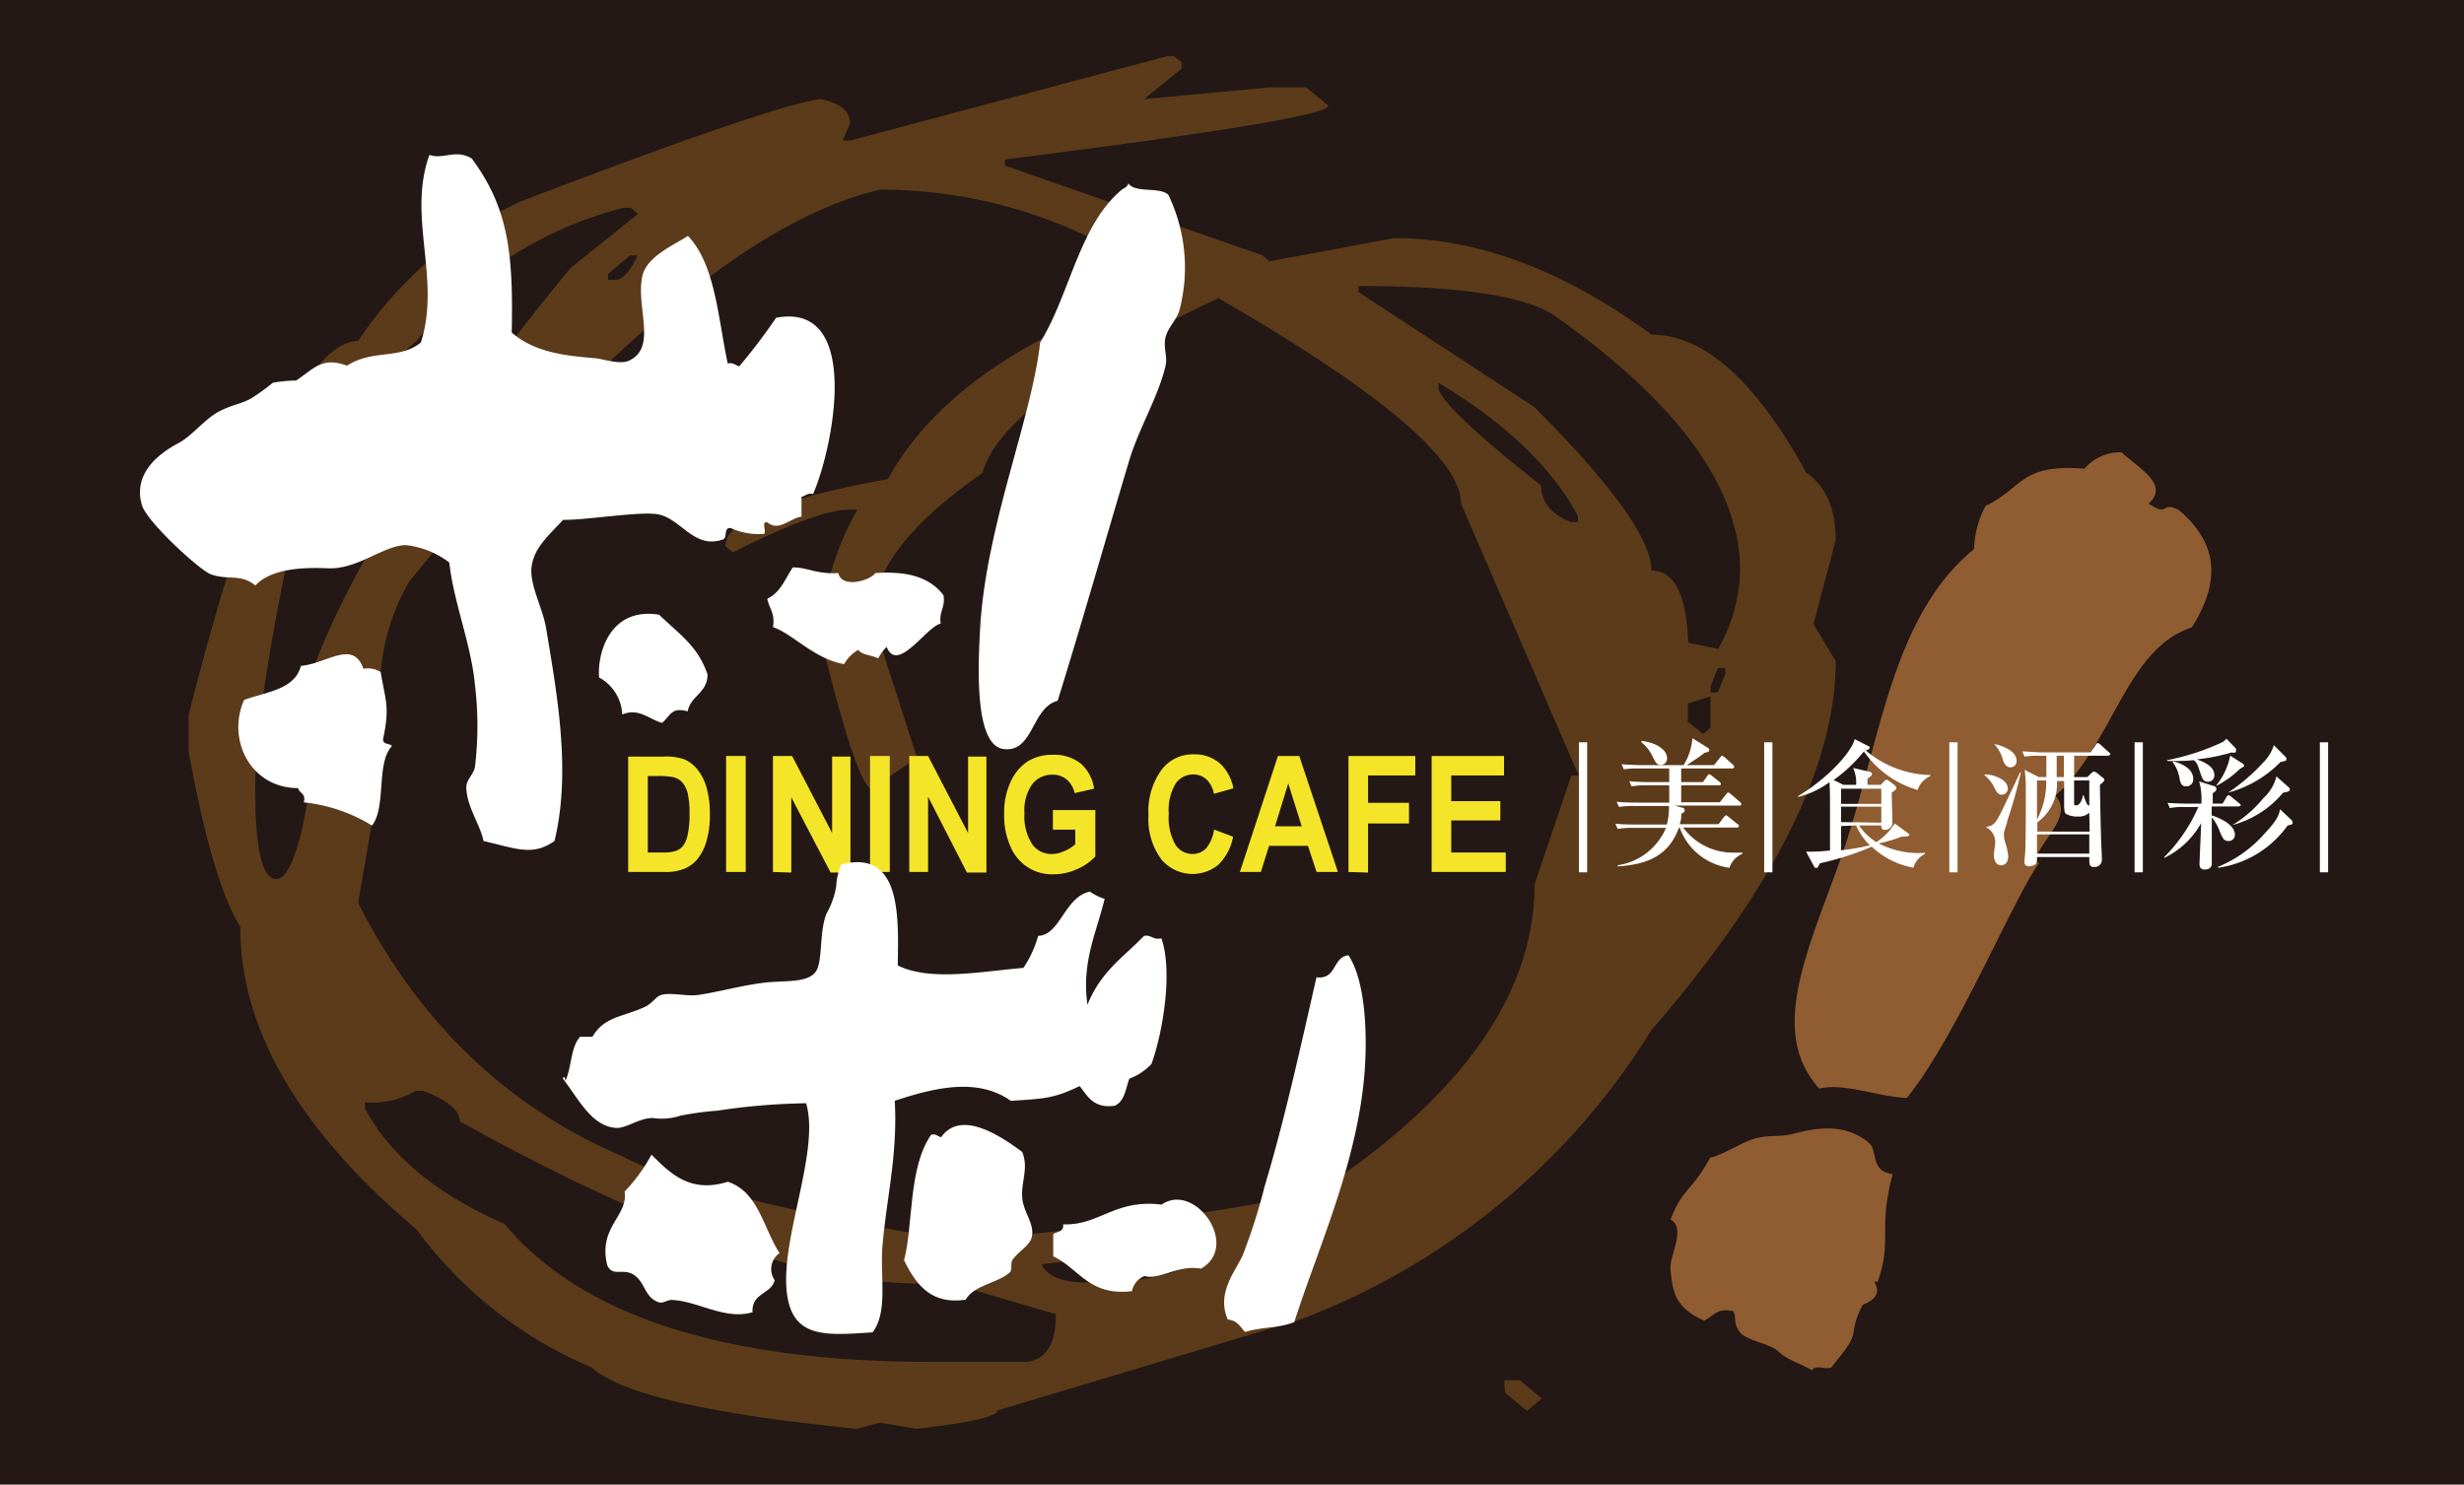
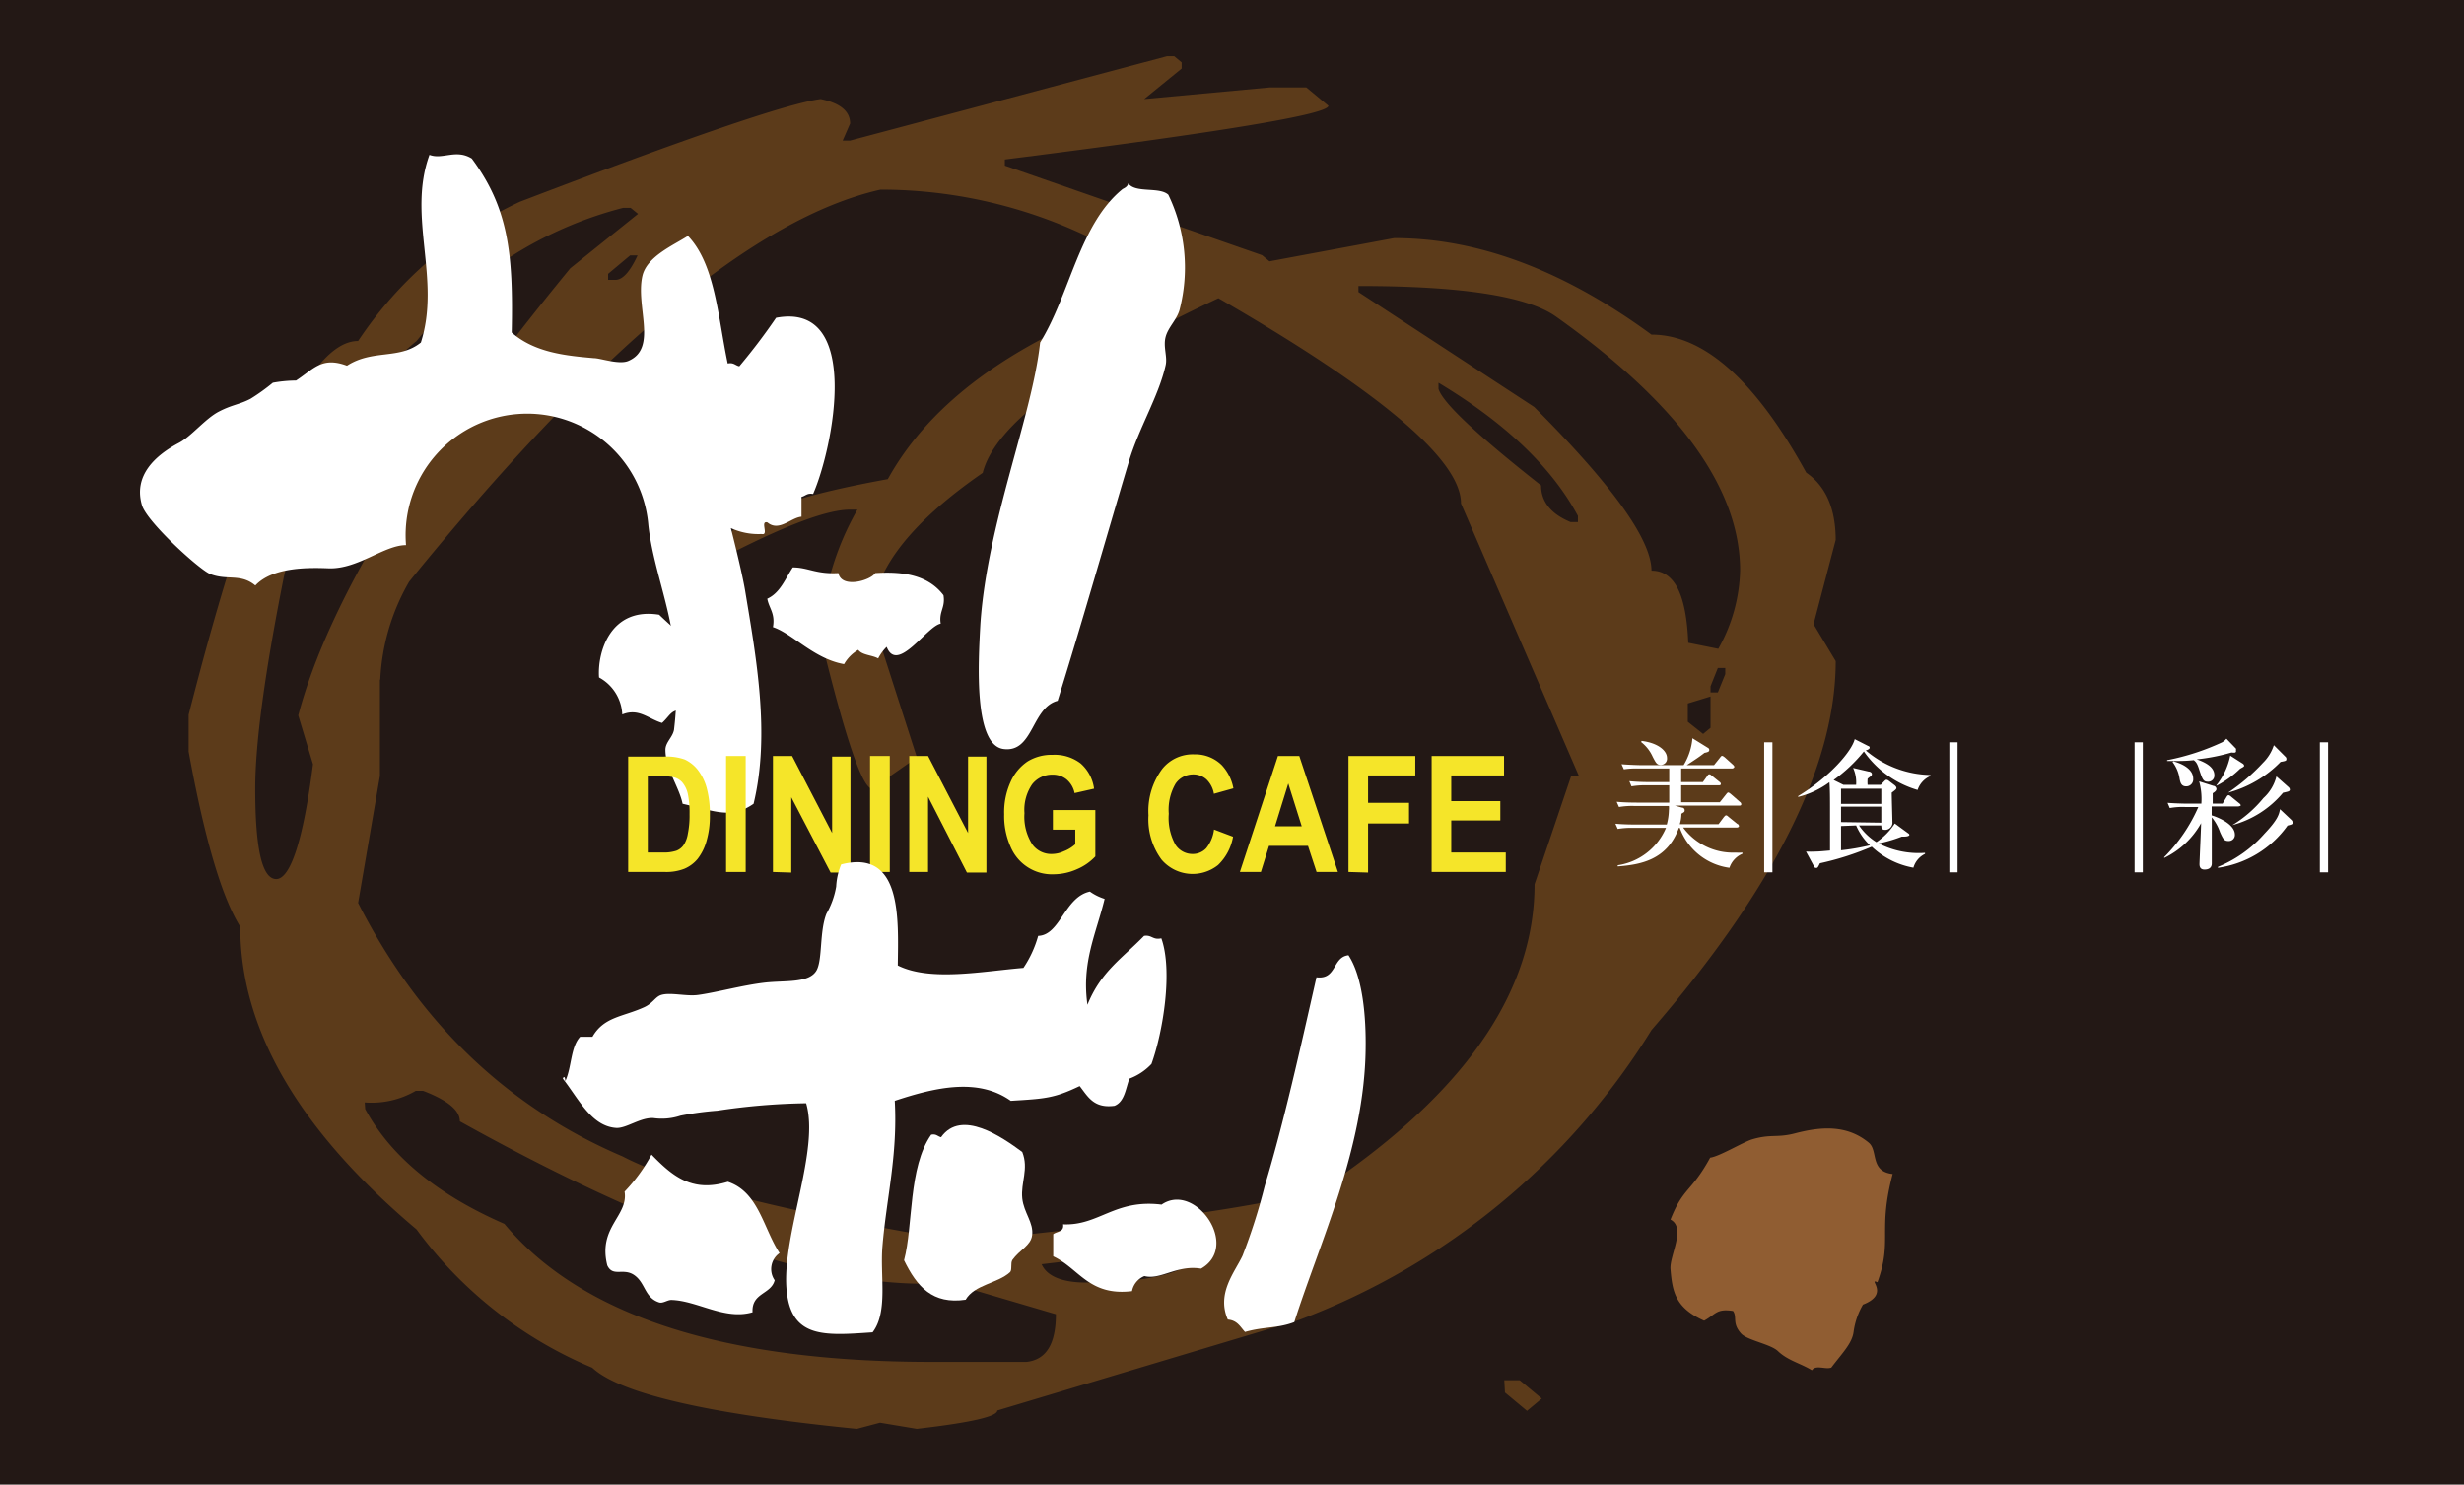
<svg xmlns="http://www.w3.org/2000/svg" viewBox="0 0 212.4 128">
  <defs>
    <style>.cls-1{fill:#231815;}.cls-2{fill:#5c3b1a;}.cls-3{fill:#905d32;}.cls-3,.cls-4{fill-rule:evenodd;}.cls-4,.cls-6{fill:#fff;}.cls-5{fill:#f5e529;}.cls-7{fill:none;stroke:#fff;stroke-miterlimit:10;stroke-width:0.71px;}</style>
  </defs>
  <title>2アセット 13</title>
  <g id="レイヤー_2" data-name="レイヤー 2">
    <g id="レイヤー_1-2" data-name="レイヤー 1">
      <rect class="cls-1" width="212.4" height="128" />
      <path class="cls-2" d="M101.22,4.85l.64.53v.53L98.63,8.54l10.8-1h3.18l1.9,1.58q0,1.11-27.89,4.63v.53L108.79,22l.64.53,10.75-2q10.84,0,22.18,8.32,6.79,0,13.34,11.9,2.53,1.74,2.54,5.8l-1.91,7.27L158.24,57q0,13.47-15.88,31.81a60.91,60.91,0,0,1-30.39,25l-26,7.8q0,.78-6.94,1.58l-3.17-.53-2,.53q-19.2-1.91-22.81-5.27A36.12,36.12,0,0,1,35.91,106Q20.7,93.17,20.71,79.9q-2.4-3.84-4.45-15.11V61.63Q24.47,29.4,30.87,29.4a34.08,34.08,0,0,1,13.93-12Q66.58,9.07,70.74,8.54c1.69.35,2.54,1.05,2.54,2.11l-.64,1.47h.64l27.31-7.27ZM22,68c0,5.2.6,7.79,1.81,7.79s2.33-3.3,3.17-9.9l-1.27-4.21q3.87-14.7,23.45-38.55L55,18.44l-.64-.52h-.64A33.56,33.56,0,0,0,35.91,29.4q-8.16,6.69-11.44,20.33Q22,62.15,22,68Zm10.75-9.38V66.9L30.87,77.85q7.87,15.48,22.81,21.86,6.95,3.63,29.13,7.32,33-3.32,33-5.79,16.47-11.7,16.47-25l3.17-9.37h.64L125.94,43.41q0-5.64-20.91-17.7Q86.28,34.52,84.71,40.77q-9.52,6.58-9.53,12.54l3.86,12L75.18,68q-1.26,0-4.44-13.06a24.1,24.1,0,0,1,3.17-11h-.63q-2.84,0-10.11,3.69l-.64-.53q0-3.26,14-5.79,4.06-7.36,13.93-12.43,1.75,0,8.89-5.26a41.45,41.45,0,0,0-23.45-7.27Q59.75,20,35.27,50.15A18.57,18.57,0,0,0,32.78,58.57Zm-1.27,37q3.31,6.11,12,9.9,9.93,11.89,36.79,11.9h8.21c1.7-.18,2.54-1.54,2.54-4.11l-10.75-3.16-.63.53q-14.85,0-40-14c0-.95-1.05-1.82-3.17-2.63h-.63a7.58,7.58,0,0,1-4.4,1ZM52.42,23.61v.52h.63c.62,0,1.26-.7,1.91-2.11h-.64ZM89.79,109c.43,1,1.71,1.58,3.86,1.58H96.1c4.26-.42,6.39-1.11,6.39-2V107.5ZM117.1,24.66v.52l15.15,9.91Q142.36,45.2,142.36,49.2c2,0,3,2.07,3.17,6.22l2.59.52A14.43,14.43,0,0,0,150,49.2q0-10.64-15.88-21.91Q130.39,24.65,117.1,24.66ZM124,33v.53q.54,1.79,8.84,8.32c0,1.4.85,2.46,2.54,3.16h.64v-.53Q132.64,38.19,124,33Zm5.67,86H131l1.9,1.58-1.27,1.06-1.9-1.58Zm15.82-58.35v1.58l1.32,1.05.64-.53V60.05Zm2.59-3.06-.63,1.58v.53h.63l.64-1.58v-.53Z" />
-       <path class="cls-3" d="M164.38,94.66c-2.41-.07-5.43-1.33-7.55-.8-4.5-4.93-.86-12.15,1.88-19.94,3.3-9.35,4.17-20.64,11.46-26.58a8.16,8.16,0,0,1,1-3.73c3.21-1.52,2.94-3.64,8.52-3.2A4,4,0,0,1,182.87,39c1.71,1.52,4.11,2.81,2.35,4.42,1.8,1.23,1-.27,2.61.57,2.94,2.49,3.94,5.64,1.1,10.11-5.65,1.82-6.76,10-11.74,14.5,1.56,1.8-1.26,3.75-1.82,5.7.36.23.49,0,.61-.21C173.6,77.27,168.83,89.12,164.38,94.66Z" />
      <path class="cls-3" d="M163.15,101.22c-1.3,4.92,0,5.71-1.31,9.33-.91-.38,1.15,1-1.25,1.93a6.34,6.34,0,0,0-.81,2.37c-.14,1-1,1.84-1.92,3.06-.5.19-1.33-.27-1.67.23-1-.61-2.07-.83-2.93-1.65-.64-.61-2.65-.93-3.18-1.52-.8-.9-.31-1.41-.69-1.94-1.43-.22-1.46.27-2.49.84-2.5-1.11-2.74-2.53-2.9-4.43-.11-1.16,1.38-3.57,0-4.29,1.1-2.8,1.79-2.35,3.42-5.34.8-.1,2.81-1.33,3.63-1.58,1.64-.48,2.11-.1,3.71-.52,2.3-.6,4.49-.72,6.34.82C161.91,99.22,161.18,101,163.15,101.22Z" />
-       <path class="cls-4" d="M40.67,13.67c3.13,4.23,3.59,8.1,3.44,15,2,1.75,4.72,2,7.1,2.21.54,0,2.16.58,2.95.24,2.57-1.09.6-4.71,1.22-7.35.4-1.67,2.69-2.63,3.92-3.43,2.36,2.46,2.59,7.05,3.43,11,.52-.11.65.17,1,.24A52,52,0,0,0,66.9,27.4c7.47-1.41,4.92,11.25,3.19,15.19-.52-.1-.65.17-1,.25v1.71c-.92.08-1.94,1.33-2.94.49-.67-.17.17,1.16-.5,1A5.68,5.68,0,0,1,63,45.53c-.68-.1-.23.92-.74,1-2.49.83-3.59-1.9-5.63-2.2-1.61-.24-6.22.53-8.09.49-1.28,1.38-2.43,2.35-2.7,3.92s.94,3.66,1.23,5.39c.93,5.63,2.19,12.36.73,18.38-1.91,1.33-3.25.66-6.12,0-.29-1.44-1.48-3-1.48-4.65,0-.65.61-1.06.74-1.72a29.66,29.66,0,0,0,0-7.11c-.34-3.54-1.83-7.07-2.21-10.53A7.53,7.53,0,0,0,35,47c-1.88,0-4.12,2.06-6.62,2-1.63-.06-4.83-.16-6.37,1.48-1.29-1.07-2.44-.4-3.92-1C17.05,49,12.68,45,12.24,43.57c-.76-2.55,1.12-4.3,3.19-5.39,1.06-.56,2.26-2.08,3.43-2.69s1.79-.61,2.74-1.11A17.28,17.28,0,0,0,23.52,33a11.71,11.71,0,0,1,2-.19c1.53-1,2.22-2.09,4.39-1.28,2.23-1.44,4.52-.5,6.37-2,1.76-5.51-1.2-10.84.74-16.18C38.15,13.79,39.3,12.82,40.67,13.67Z" />
+       <path class="cls-4" d="M40.67,13.67c3.13,4.23,3.59,8.1,3.44,15,2,1.75,4.72,2,7.1,2.21.54,0,2.16.58,2.95.24,2.57-1.09.6-4.71,1.22-7.35.4-1.67,2.69-2.63,3.92-3.43,2.36,2.46,2.59,7.05,3.43,11,.52-.11.65.17,1,.24A52,52,0,0,0,66.9,27.4c7.47-1.41,4.92,11.25,3.19,15.19-.52-.1-.65.17-1,.25v1.71c-.92.08-1.94,1.33-2.94.49-.67-.17.17,1.16-.5,1A5.68,5.68,0,0,1,63,45.53s.94,3.66,1.23,5.39c.93,5.63,2.19,12.36.73,18.38-1.91,1.33-3.25.66-6.12,0-.29-1.44-1.48-3-1.48-4.65,0-.65.61-1.06.74-1.72a29.66,29.66,0,0,0,0-7.11c-.34-3.54-1.83-7.07-2.21-10.53A7.53,7.53,0,0,0,35,47c-1.88,0-4.12,2.06-6.62,2-1.63-.06-4.83-.16-6.37,1.48-1.29-1.07-2.44-.4-3.92-1C17.05,49,12.68,45,12.24,43.57c-.76-2.55,1.12-4.3,3.19-5.39,1.06-.56,2.26-2.08,3.43-2.69s1.79-.61,2.74-1.11A17.28,17.28,0,0,0,23.52,33a11.71,11.71,0,0,1,2-.19c1.53-1,2.22-2.09,4.39-1.28,2.23-1.44,4.52-.5,6.37-2,1.76-5.51-1.2-10.84.74-16.18C38.15,13.79,39.3,12.82,40.67,13.67Z" />
      <path class="cls-4" d="M100.71,16.79a14.47,14.47,0,0,1,1,9.8c-.19.91-1,1.58-1.23,2.45s.17,1.7,0,2.45c-.61,2.7-2.32,5.43-3.18,8.34-2,6.71-4.14,14.21-6.13,20.59-2.26.59-2.08,4.49-4.66,4.16s-2.19-7.36-2-10.78c.59-8.73,4.46-17.89,5.15-24.27,2.59-4.19,3.37-10.19,7.11-13.23.21-.11.43-.22.49-.49C97.87,16.68,99.94,16.08,100.71,16.79Z" />
      <path class="cls-4" d="M81.33,51.32c.18,1.08-.41,1.38-.24,2.45-1.19.21-3.74,4.36-4.66,2a4,4,0,0,0-.73,1c-.53-.3-1.37-.27-1.72-.74a3.35,3.35,0,0,0-1.22,1.23c-2.59-.45-4.44-2.63-6.13-3.19.21-1.2-.34-1.62-.49-2.45,1.12-.51,1.55-1.72,2.2-2.7,1.32,0,2,.6,3.93.49.26,1.35,2.74.66,3.18,0C77.66,49.27,79.94,49.49,81.33,51.32Z" />
-       <path class="cls-4" d="M32.81,57.94c.43,2.51.79,3,.24,5.64-.17.66.51.47.74.74-1.39,1.46-.47,5.25-1.72,6.86a13.94,13.94,0,0,0-5.88-2c.21-.78-.39-.76-.49-1.23-4.11,0-6.17-4.19-4.66-7.6,1.9-.71,4.36-.87,4.9-2.94,2.23-.18,4.49-2.31,5.39.25A2.08,2.08,0,0,1,32.81,57.94Z" />
      <path class="cls-4" d="M56.82,53c1.84,1.78,3.33,2.7,4.17,5.15,0,1.6-1.45,1.82-1.71,3.18-1.4-.37-1.42.29-2.21,1-1.18-.35-2-1.31-3.43-.73a3.82,3.82,0,0,0-2-3.19C51.48,56.25,52.61,52.32,56.82,53Z" />
      <path class="cls-5" d="M54.15,65.23h3.09a4.77,4.77,0,0,1,1.78.25,3.1,3.1,0,0,1,1.1.86,4.45,4.45,0,0,1,.79,1.57,8.56,8.56,0,0,1,.28,2.39,7.57,7.57,0,0,1-.3,2.25,4.44,4.44,0,0,1-.76,1.51A3,3,0,0,1,59,74.9a4.27,4.27,0,0,1-1.68.28H54.15Zm1.69,1.68V73.5h1.27a3.38,3.38,0,0,0,1.19-.15,1.37,1.37,0,0,0,.6-.45,2.43,2.43,0,0,0,.39-1,7.83,7.83,0,0,0,.15-1.71,8,8,0,0,0-.15-1.75,2.34,2.34,0,0,0-.49-1A1.47,1.47,0,0,0,58,67a6.82,6.82,0,0,0-1.38-.09Z" />
      <path class="cls-5" d="M62.59,75.18v-10h1.69v10Z" />
      <path class="cls-5" d="M66.63,75.18v-10h1.65l3.45,6.64V65.23h1.58v10H71.6l-3.39-6.49v6.49Z" />
      <path class="cls-5" d="M75,75.18v-10h1.7v10Z" />
      <path class="cls-5" d="M78.38,75.18v-10H80l3.45,6.64V65.23h1.58v10H83.35L80,68.69v6.49Z" />
      <path class="cls-5" d="M90.76,71.53V69.84h3.66v4a4.63,4.63,0,0,1-1.56,1.09,5,5,0,0,1-2,.45A3.87,3.87,0,0,1,87.11,73a6.52,6.52,0,0,1-.55-2.79,6.35,6.35,0,0,1,.56-2.81,4.13,4.13,0,0,1,1.46-1.75,3.94,3.94,0,0,1,2.15-.57,3.68,3.68,0,0,1,2.42.74A3.51,3.51,0,0,1,94.31,68l-1.68.38a2.08,2.08,0,0,0-.69-1.18,1.88,1.88,0,0,0-1.21-.41,2.18,2.18,0,0,0-1.75.82,3.89,3.89,0,0,0-.67,2.5A4.4,4.4,0,0,0,89,72.82a2,2,0,0,0,1.69.81,2.47,2.47,0,0,0,1-.23,3.2,3.2,0,0,0,1-.61V71.53Z" />
      <path class="cls-5" d="M104.65,71.52l1.64.62A4.43,4.43,0,0,1,105,74.58a3.52,3.52,0,0,1-4.87-.46A5.84,5.84,0,0,1,99,70.29a6.08,6.08,0,0,1,1.19-4,3.37,3.37,0,0,1,2.76-1.25,3.24,3.24,0,0,1,2.37.93,4,4,0,0,1,1,2l-1.68.47A2.24,2.24,0,0,0,104,67.2a1.68,1.68,0,0,0-1.14-.43,1.83,1.83,0,0,0-1.52.79,4.45,4.45,0,0,0-.59,2.6,4.73,4.73,0,0,0,.58,2.68,1.75,1.75,0,0,0,1.49.79,1.58,1.58,0,0,0,1.16-.5A3.22,3.22,0,0,0,104.65,71.52Z" />
      <path class="cls-5" d="M115.33,75.18h-1.84l-.74-2.25h-3.36l-.7,2.25h-1.81l3.28-10H112Zm-3.12-3.94-1.16-3.69-1.14,3.69Z" />
      <path class="cls-5" d="M116.24,75.18v-10H122v1.68h-4.07v2.36h3.53V71h-3.53v4.23Z" />
      <path class="cls-5" d="M123.41,75.18v-10h6.24v1.68H125.1v2.21h4.23v1.67H125.1V73.5h4.7v1.68Z" />
      <path class="cls-4" d="M83.24,112.06c-2.85.42-4.2-1.12-5.31-3.4.8-3,.35-8,2.34-10.83.44-.09.56.15.85.22,1.75-2.47,5.28,0,7,1.27.58,1.46-.14,2.63,0,4,.13,1.24,1,2.1.85,3.19-.11.88-1.07,1.24-1.7,2.12-.18.27,0,.88-.21,1.06C86,110.66,84,110.75,83.24,112.06Z" />
      <path class="cls-4" d="M56.16,99.55c1.73,1.76,3.43,3.32,6.58,2.34,2.66.88,3.05,4,4.46,6.15a1.68,1.68,0,0,0-.42,2.34c-.32,1.24-2,1.06-1.91,2.76-2.4.71-4.75-1-7-1.06-.35,0-.73.32-1.06.21-1.25-.41-1.16-1.66-2.12-2.34s-1.85.19-2.34-.85c-.83-3.31,1.83-4.25,1.49-6.36A14.62,14.62,0,0,0,56.16,99.55Z" />
      <path class="cls-4" d="M97.58,111.32c-3.7.45-4.56-1.95-6.79-3v-1.91c.32-.25.95-.18.85-.85,3.1.13,4.45-2.2,8.49-1.7,2.89-2,6.81,3.59,3.4,5.52-2.06-.35-3.49,1-4.88.64A1.76,1.76,0,0,0,97.58,111.32Z" />
      <path class="cls-4" d="M48.52,93c.11-.33.22,0,.21.21.55-1.15.45-2.94,1.28-3.82h1.06c1-1.74,2.62-1.71,4.46-2.55.77-.35.95-.9,1.48-1.06.82-.24,2.19.15,3.19,0,1.59-.22,3.82-.84,5.73-1.06,1.76-.2,3.83.07,4.46-1.06.52-.95.24-3.35.85-4.88a7.14,7.14,0,0,0,.84-2.34,5.73,5.73,0,0,1,.43-1.91c5.26-1.36,4.93,4.68,4.88,8.71,2.82,1.41,7.37.49,10.83.21a9.45,9.45,0,0,0,1.27-2.76c1.91-.06,2.27-3.35,4.46-3.82a4.57,4.57,0,0,0,1.27.63c-.73,3-2,5.47-1.48,9.13,1.17-2.89,3-4,4.88-5.94.67-.11.75.38,1.49.21,1,2.81.15,8.06-.85,10.83A5,5,0,0,1,97.35,93c-.32.89-.42,2-1.28,2.34-1.8.24-2.3-.81-3-1.7-2.22,1.06-3,1.09-5.94,1.27-2.82-2-6.48-1.17-10,0,.26,4.69-.71,8.35-1.06,12.53-.22,2.58.5,5.66-.85,7.43-4.21.29-7.11.55-7.43-3.83-.34-4.67,2.88-11.9,1.7-15.92a56.33,56.33,0,0,0-7.65.64,26.77,26.77,0,0,0-3.18.43,5.14,5.14,0,0,1-2.33.21c-1.12-.07-2.31.88-3.19.85C51,97.12,49.92,94.81,48.52,93Z" />
      <path class="cls-4" d="M116.24,82.36c1.25,1.89,1.52,5.39,1.48,8.06-.1,8.61-4,16.8-6.15,23.57-1.41.55-2.63.38-4.25.85-.41-.44-.66-1-1.48-1.07-1-2.26.62-4.11,1.27-5.51a50.84,50.84,0,0,0,1.91-6c1.69-5.64,3-11.56,4.46-18C115.25,84.48,114.84,82.52,116.24,82.36Z" />
      <path class="cls-6" d="M148.25,69.17l.54-.68c.11-.14.14-.16.19-.16s.13.06.23.14l.78.68a.24.24,0,0,1,.11.19c0,.11-.1.12-.18.12h-5.53l.59.17c.11,0,.24.07.24.23s-.06.16-.28.3a3.19,3.19,0,0,1-.14.9h3.34l.45-.6c.11-.13.15-.16.2-.16s.07,0,.24.15l.73.59c.06,0,.14.11.14.19s-.11.12-.19.12h-4.62a5.34,5.34,0,0,0,4.52,2.16,5.2,5.2,0,0,0,.59,0v.1a2,2,0,0,0-1.12,1.21,5.3,5.3,0,0,1-4.28-3.44h-.08c-1,2.75-3.27,3.17-5.27,3.32v-.1a5.37,5.37,0,0,0,4.16-3.22h-2.86a6.7,6.7,0,0,0-1.3.09l-.2-.45c.73.07,1.58.07,1.72.07h2.71a5.11,5.11,0,0,0,.18-1.23,1.59,1.59,0,0,0,0-.37h-3a6.63,6.63,0,0,0-1.3.09l-.2-.45c.74.07,1.58.07,1.71.07h2.82V67.71h-1.95a6.7,6.7,0,0,0-1.3.09l-.19-.45c.73.08,1.58.08,1.71.08h1.73V66.26h-2.61a7.21,7.21,0,0,0-1.3.07l-.2-.44c.73.06,1.58.08,1.72.08h3.63a5.29,5.29,0,0,0,.76-2.32l1.29.8c.1.06.16.09.16.22s-.11.18-.41.24c-.47.36-.58.43-1.53,1.06h2.35l.52-.65c.09-.12.12-.15.18-.15s.15.07.23.13l.7.63c.06.06.12.12.12.19s-.11.14-.2.14h-4.38v1.17h1.87l.37-.51c.07-.11.11-.16.18-.16s.08,0,.23.13l.65.52a.24.24,0,0,1,.12.18c0,.11-.1.12-.18.12h-3.24v1.46Zm-6.74-5.29c1.39.17,2.19.83,2.19,1.47a.54.54,0,0,1-.54.6c-.34,0-.42-.18-.69-.69a3.32,3.32,0,0,0-1-1.28Z" />
      <path class="cls-6" d="M162.12,67.67l.33-.34c.08-.08.12-.1.17-.1a.38.38,0,0,1,.21.1l.5.38s.14.12.14.21,0,.13-.4.42c0,.42.06,2.37.06,2.64a.63.63,0,0,1-.64.57c-.31,0-.32-.22-.32-.38h-1.92a5,5,0,0,0,1.5,1.44A5.58,5.58,0,0,0,163.33,71l1.15.84c.09.06.11.1.11.15s-.11.14-.48.14h-.17a12.55,12.55,0,0,1-2,.59,7.56,7.56,0,0,0,4,.81v.09a1.9,1.9,0,0,0-1,1.19A7,7,0,0,1,161.35,73a24.64,24.64,0,0,1-4.47,1.43c-.18.37-.2.4-.33.4s-.15-.08-.2-.17l-.67-1.24a6.74,6.74,0,0,0,.79,0c.18,0,.29,0,1.28-.09,0-.36,0-3.57,0-3.71,0-.61,0-1.61-.05-2.18A7.6,7.6,0,0,1,155,68.71v-.07c2.78-1.69,4.63-3.89,4.88-4.91l1.16.59c.07,0,.13.08.13.15s-.12.18-.34.23a8.84,8.84,0,0,0,5.57,2.12v.09a2,2,0,0,0-1.1,1.2,8.57,8.57,0,0,1-4.63-3.32,13.22,13.22,0,0,1-2.61,2.46l.85.42H160a3,3,0,0,0-.26-1.46l1.33.31c.11,0,.29.07.29.23a.22.22,0,0,1-.1.18,2.47,2.47,0,0,0-.27.21,3.08,3.08,0,0,0,0,.53ZM158.7,68v1.31h3.47V68Zm3.47,2.93V69.55H158.7v1.33Zm-3.47.29v2.09a19.07,19.07,0,0,0,2.49-.43A5.23,5.23,0,0,1,160,71.17Z" />
-       <path class="cls-6" d="M172.56,68.52c-.36,0-.54-.39-.65-.62a3,3,0,0,0-.83-1.05l0-.08c.89,0,2,.49,2,1.23A.53.53,0,0,1,172.56,68.52Zm.47,2.34c-.29.89-.29.89-.29,1.12a2.44,2.44,0,0,0,.17.82,5.46,5.46,0,0,1,.2,1c0,.23-.05.8-.62.8s-.62-.73-.62-.9.12-.9.12-1.06a1.44,1.44,0,0,0-.75-1.3v-.07c.59,0,.87-.49,1.14-1,.14-.25,1.44-3,1.76-3.68h.06A39.24,39.24,0,0,1,173,70.86Zm.29-4.7c-.44,0-.61-.47-.66-.63a3.21,3.21,0,0,0-.75-1.37l.05,0c.47.1,1.87.51,1.87,1.44A.53.53,0,0,1,173.32,66.16Zm8.41-1h-2.94c0,.49,0,.62,0,1.84h1.14l.35-.34c.1-.11.15-.12.23-.12a.32.32,0,0,1,.2.07l.55.44c.1.07.14.12.14.19s-.1.22-.38.42c0,.61.06,3.68.09,4.38,0,.55.07,1.44.07,2a.62.62,0,0,1-.65.71c-.43,0-.43-.19-.43-.86h-4.51c0,.16,0,.17,0,.34,0,.42-.63.46-.71.46a.34.34,0,0,1-.37-.38c0-.1.05-.61.06-.73.06-.94.06-4,.06-5.28a13.15,13.15,0,0,0-.1-1.92l1.22.62h.65c0-.27,0-1.55,0-1.84h-.58a6.6,6.6,0,0,0-1.3.08l-.19-.45c.56,0,1.14.08,1.71.08h4.17l.45-.64c0-.07.1-.16.19-.16a.39.39,0,0,1,.21.13l.71.64c.08.07.14.11.14.18S181.81,65.14,181.73,65.14Zm-1.63,4.91a1.32,1.32,0,0,1-1,.33,2,2,0,0,1-1-.22c-.16-.13-.17-.33-.17-1,0-.31,0-.42,0-1.84h-.61v.16a4.08,4.08,0,0,1-1.7,3.4v.8h4.51Zm-4.51-2.78v3.37a6.86,6.86,0,0,0,.8-3.37Zm4.51,4.65h-4.51v1.66h4.51Zm-2.81-6.78V67h.62c0-.88,0-1,0-1.84Zm2.81,2.13h-1.31v2c0,.09,0,.15.18.15.39,0,.55-.7.59-.88h.05a4.55,4.55,0,0,0,.27.71c.06.13.07.13.22.19Z" />
      <path class="cls-6" d="M192.9,69.53h-2.25l0,.77c.68.21,2,.8,2,1.66a.52.52,0,0,1-.55.55c-.38,0-.46-.17-.73-.76a4.08,4.08,0,0,0-.71-1.28c0,.17,0,1,0,1.09,0,.72,0,2.33,0,2.88,0,.36-.24.53-.63.53s-.43-.29-.43-.47.13-3,.14-3.53a7.25,7.25,0,0,1-3.18,3l0-.07a14.17,14.17,0,0,0,2.94-4.32h-1.15a6.07,6.07,0,0,0-1.31.09l-.19-.45c.73.06,1.59.07,1.72.07h1.19a5.61,5.61,0,0,0-.19-1.92l1.23.39c.12,0,.26.12.26.27s-.17.27-.32.36c0,.09,0,.76,0,.9h.85l.34-.57c.05-.09.11-.16.18-.16a.47.47,0,0,1,.22.13l.71.58a.27.27,0,0,1,.12.18C193.08,69.51,193,69.53,192.9,69.53Zm-.54-4.65a16.68,16.68,0,0,1-3,.59c.94.32,1.52.75,1.52,1.36a.53.53,0,0,1-.54.57c-.41,0-.48-.19-.75-1-.19-.61-.3-.71-.48-.86a12.71,12.71,0,0,1-1.3.07c-.47,0-.78,0-1,0v-.07A20.45,20.45,0,0,0,191.55,64a1.38,1.38,0,0,0,.37-.31l.82.85a.18.18,0,0,1,0,.13C192.79,64.92,192.64,64.91,192.36,64.88Zm-3.91,2.92c-.43,0-.5-.35-.56-.63a3.16,3.16,0,0,0-.61-1.47l.08-.06c.85.24,1.7.7,1.7,1.51A.6.6,0,0,1,188.45,67.8Zm4.65-1.52a8.48,8.48,0,0,1-2,1.45l-.06,0a6,6,0,0,0,1.21-2.58l1.08.69a.27.27,0,0,1,.12.18C193.44,66.09,193.41,66.11,193.1,66.28Zm4.09,4.9a8.89,8.89,0,0,1-6,3.64v-.08a10.71,10.71,0,0,0,4-2.85c1.2-1.26,1.27-1.71,1.35-2.12l1,.94a.35.35,0,0,1,.09.21C197.63,71.06,197.59,71.08,197.19,71.18Zm-.6-5.49a9.88,9.88,0,0,1-4.52,2.65l0,0a16.93,16.93,0,0,0,3-2.57,3.73,3.73,0,0,0,.94-1.52l1,1a.23.23,0,0,1,.08.21C197.1,65.59,197,65.62,196.59,65.69Zm.21,2.66a8.6,8.6,0,0,1-4.37,2.79l0,0a10.45,10.45,0,0,0,2.68-2.33,3.73,3.73,0,0,0,1.12-1.87l1.06.94a.3.3,0,0,1,.1.22C197.35,68.23,197.3,68.24,196.8,68.35Z" />
-       <line class="cls-7" x1="136.46" y1="64" x2="136.46" y2="75.21" />
      <line class="cls-7" x1="152.43" y1="64" x2="152.43" y2="75.21" />
      <line class="cls-7" x1="168.39" y1="64" x2="168.39" y2="75.21" />
      <line class="cls-7" x1="184.36" y1="64" x2="184.36" y2="75.21" />
      <line class="cls-7" x1="200.33" y1="64" x2="200.33" y2="75.21" />
    </g>
  </g>
</svg>